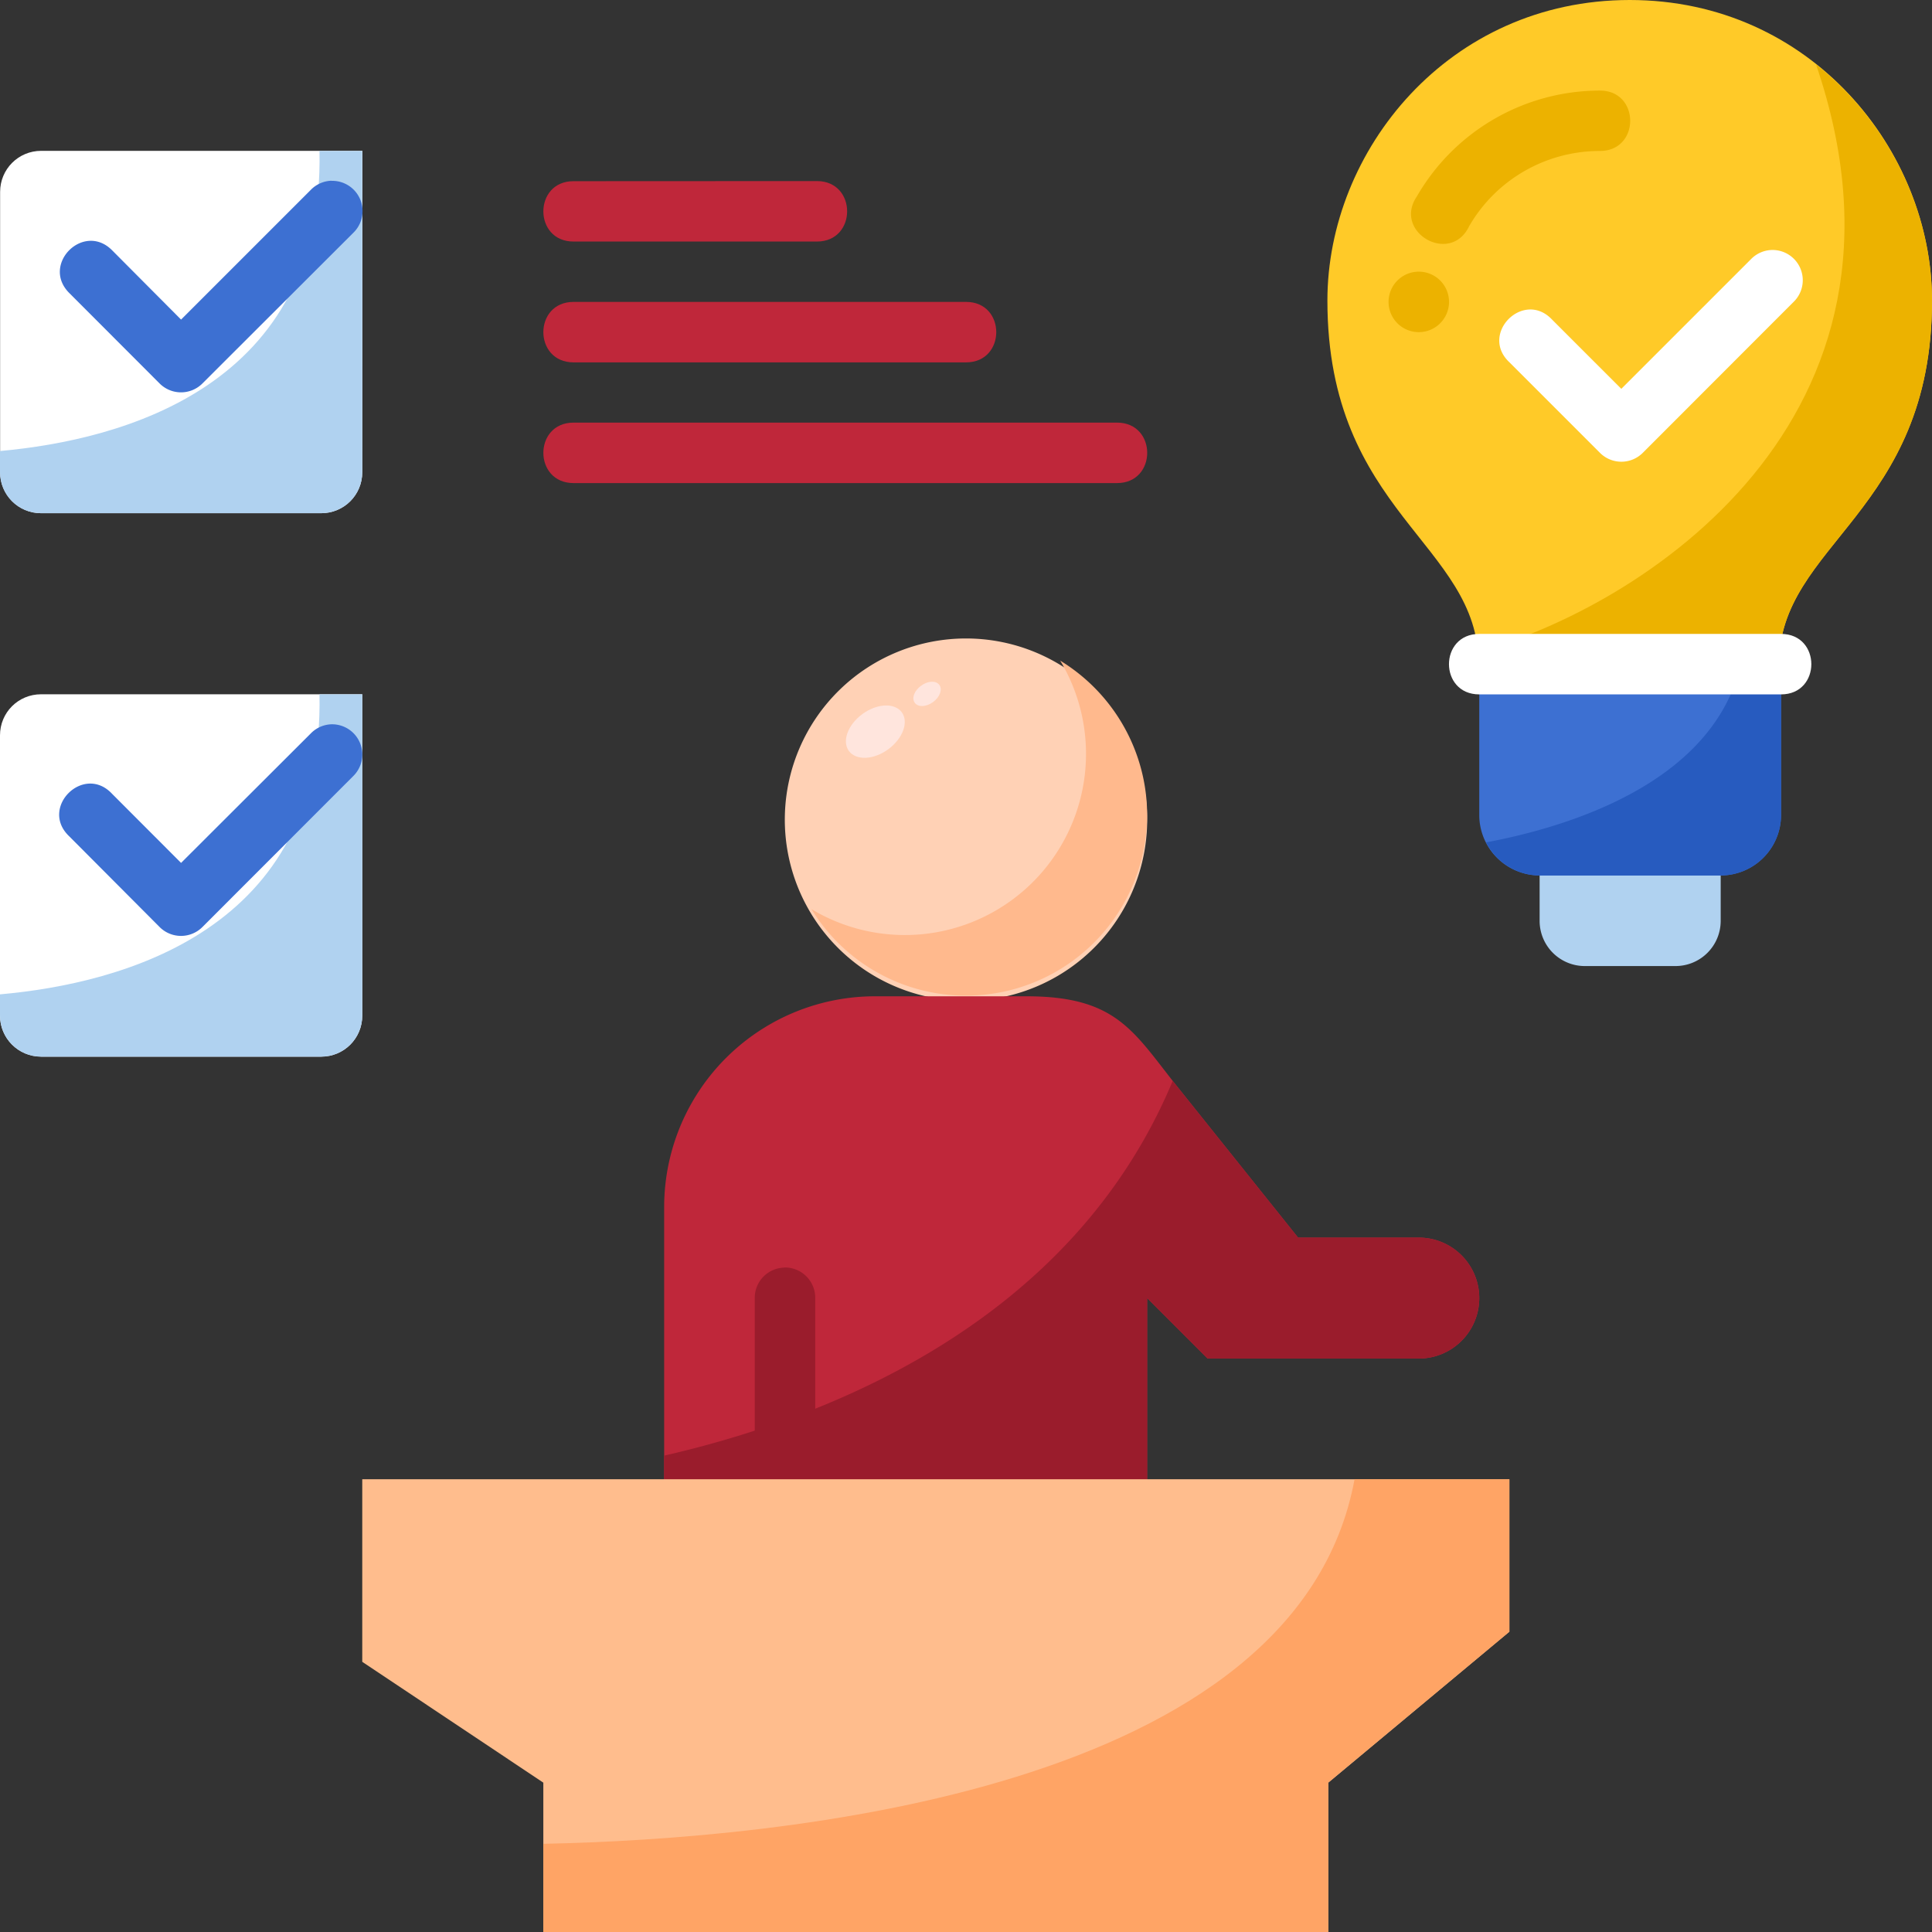
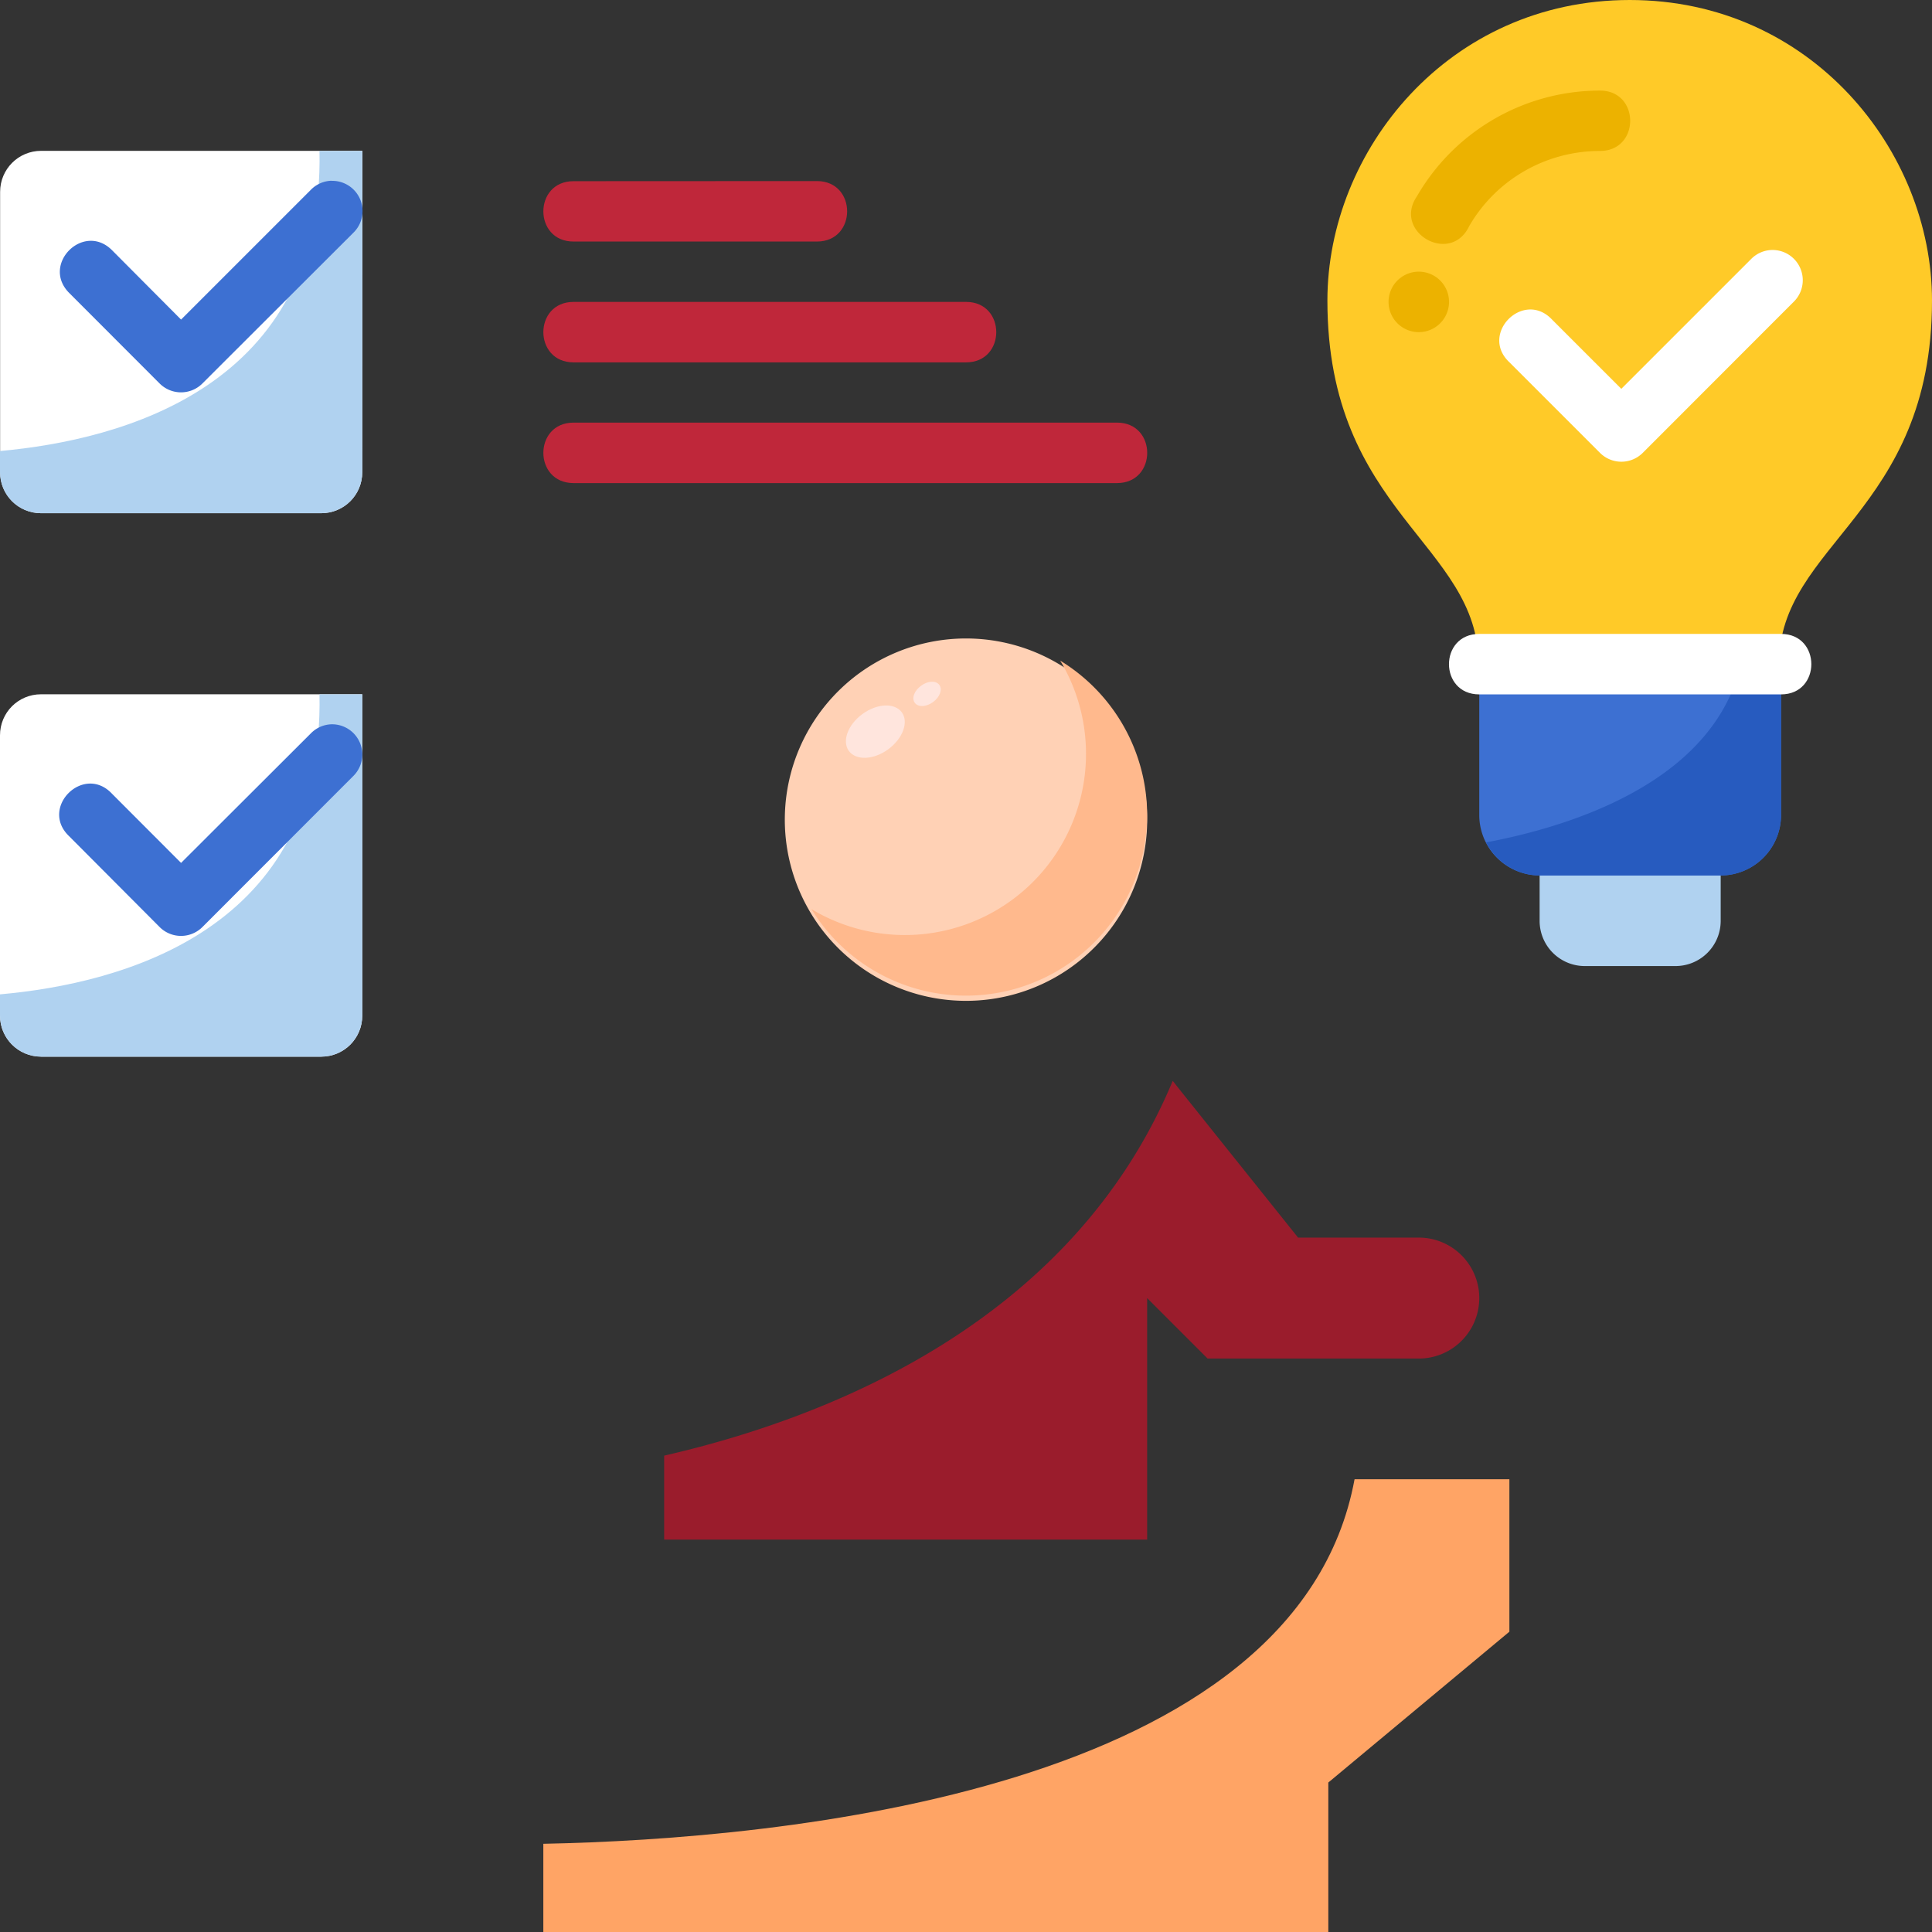
<svg xmlns="http://www.w3.org/2000/svg" version="1.1" width="512" height="512" x="0" y="0" viewBox="0 0 16.933 16.933" style="enable-background:new 0 0 512 512" xml:space="preserve" class="">
  <rect x="0" y="0" width="16.933" height="16.933" fill="#333333" stroke="none" />
  <g>
    <g fill="#427096">
      <path d="M5.027 1.588c-.353-.001-.353.53 0 .529H7.16c.353 0 .353-.53 0-.53zM5.027 2.646c-.353 0-.353.53 0 .53h3.44c.353 0 .353-.53 0-.53zM5.027 3.704c-.353 0-.353.53 0 .53H9.79c.353 0 .353-.53 0-.53z" fill="#bf273a" opacity="1" data-original="#427096" class="" />
    </g>
    <path fill="#b0d2f0" d="M15.081 7.408v.662c0 .22-.177.397-.397.397h-.793a.396.396 0 0 1-.397-.397v-.662z" opacity="1" data-original="#b0d2f0" class="" />
    <path fill="#ffffff" d="M3.175 4.138c0 .2-.16.36-.36.36H.36c-.199 0-.359-.16-.359-.36V1.682c0-.199.16-.36.36-.36h2.815z" opacity="1" data-original="#d0e5f8" class="" />
    <path fill="#b0d2f0" d="M2.8 1.323c.044 2.065-1.729 2.533-2.8 2.63v.185c0 .2.16.36.36.36h2.455c.2 0 .36-.16.36-.36V1.323z" opacity="1" data-original="#b0d2f0" class="" />
    <path fill="#ffffff" d="M3.175 8.901c0 .2-.16.36-.36.36H.36C.16 9.26 0 9.1 0 8.9V6.445c0-.2.16-.36.36-.36h2.815z" opacity="1" data-original="#d0e5f8" class="" />
    <path fill="#b0d2f0" d="M2.8 6.085C2.844 8.15 1.071 8.62 0 8.715v.186c0 .199.16.36.36.36h2.455c.2 0 .36-.161.36-.36V6.085z" opacity="1" data-original="#b0d2f0" class="" />
    <path fill="#3d70d2" d="M15.61 5.911v1.23a.53.53 0 0 1-.531.532h-1.583a.53.53 0 0 1-.531-.532V5.883z" opacity="1" data-original="#549ad4" class="" />
    <path fill="#275bbf" d="M15.235 5.907c-.29.973-1.496 1.342-2.21 1.476a.53.53 0 0 0 .472.29h1.582a.53.53 0 0 0 .531-.532v-1.23z" opacity="1" data-original="#3588cb" class="" />
    <path fill="#ffca28" d="M15.592 5.82c0-1.057 1.341-1.323 1.341-3.186 0-1.312-1.06-2.634-2.649-2.634-1.59 0-2.65 1.322-2.65 2.634 0 1.863 1.325 2.129 1.325 3.187z" paint-order="stroke fill markers" opacity="1" data-original="#ffca28" class="" />
-     <path fill="#ecb200" d="M15.916.563c1.07 3.125-1.554 4.766-2.965 5.15.003.036.008.07.008.108h2.633c0-1.058 1.341-1.324 1.341-3.187 0-.781-.378-1.564-1.017-2.07z" opacity="1" data-original="#ecb200" class="" />
    <path fill="#ffd1b5" d="M10.054 7.144a1.588 1.588 0 1 1-3.175 0 1.588 1.588 0 0 1 3.175 0z" opacity="1" data-original="#ffd1b5" class="" />
    <path fill="#ffb98d" d="M9.292 5.79a1.588 1.588 0 0 1-2.18 2.178 1.588 1.588 0 0 0 2.942-.824c0-.553-.29-1.066-.762-1.354z" opacity="1" data-original="#ffb98d" class="" />
-     <path fill="#bf273a" d="m10.054 11.377.53.53h1.851a.528.528 0 1 0 0-1.06h-1.058L10.32 9.526c-.386-.483-.53-.794-1.323-.794H7.673a1.848 1.848 0 0 0-1.852 1.852v2.91h4.233z" opacity="1" data-original="#427096" class="" />
-     <path fill="#9a1c2c" d="M6.875 11.11a.265.265 0 0 0-.26.267v1.588c0 .353.53.353.53 0v-1.588a.265.265 0 0 0-.27-.268z" opacity="1" data-original="#365b7a" class="" />
    <path fill="#9a1c2c" d="M10.278 9.474c-.889 2.131-3.044 2.96-4.457 3.284v.736h4.233v-2.117l.53.53h1.851a.528.528 0 1 0 0-1.06h-1.058L10.32 9.526l-.04-.051z" opacity="1" data-original="#365b7a" class="" />
    <path fill="#ffe5dd" d="M7.785 6.567c-.128.094-.282.1-.345.015-.062-.085-.01-.23.119-.324s.282-.1.345-.015c.062.086.009.23-.119.324zM8.178 6.153c-.06.044-.131.047-.16.007-.03-.04-.005-.107.055-.15.06-.044.13-.047.16-.007.029.04.004.107-.055.15z" opacity="1" data-original="#ffe5dd" />
-     <path fill="#ffbd8d" d="M3.175 12.965v1.6l1.587 1.059v1.31h6.88v-1.31l1.587-1.323v-1.336z" opacity="1" data-original="#ffbd8d" class="" />
    <path fill="#ffa465" d="M11.872 12.965c-.504 2.733-5.022 3.153-7.11 3.195v.773h6.88v-1.31l1.587-1.322v-1.336z" opacity="1" data-original="#ffa465" class="" />
    <path fill="#ffffff" d="M15.529 2.191a.265.265 0 0 0-.182.08L14.21 3.408l-.607-.607c-.25-.265-.64.126-.373.375l.793.793a.265.265 0 0 0 .375 0l1.322-1.323a.265.265 0 0 0-.191-.455z" opacity="1" data-original="#d0e5f8" class="" />
    <path fill="#ecb200" d="M14.023.794c-.661 0-1.273.353-1.604.926-.215.314.293.607.457.263.237-.41.674-.66 1.147-.66.353 0 .353-.529 0-.529zM12.7 2.646a.265.265 0 1 1-.53 0 .265.265 0 0 1 .53 0z" opacity="1" data-original="#ecb200" class="" />
    <path fill="#3d70d2" d="M2.905 1.584a.265.265 0 0 0-.181.08L1.587 2.801l-.605-.608c-.25-.25-.625.125-.375.375l.792.793a.265.265 0 0 0 .375 0L3.097 2.04a.265.265 0 0 0-.192-.455zM2.905 6.348a.265.265 0 0 0-.181.08L1.587 7.563l-.605-.606c-.249-.266-.64.123-.375.373l.792.795a.265.265 0 0 0 .375 0l1.323-1.324a.265.265 0 0 0-.192-.453z" opacity="1" data-original="#549ad4" class="" />
    <path fill="#ffffff" d="M12.965 5.556c-.354 0-.354.53 0 .53h2.645c.354 0 .354-.53 0-.53z" opacity="1" data-original="#d0e5f8" class="" />
  </g>
</svg>